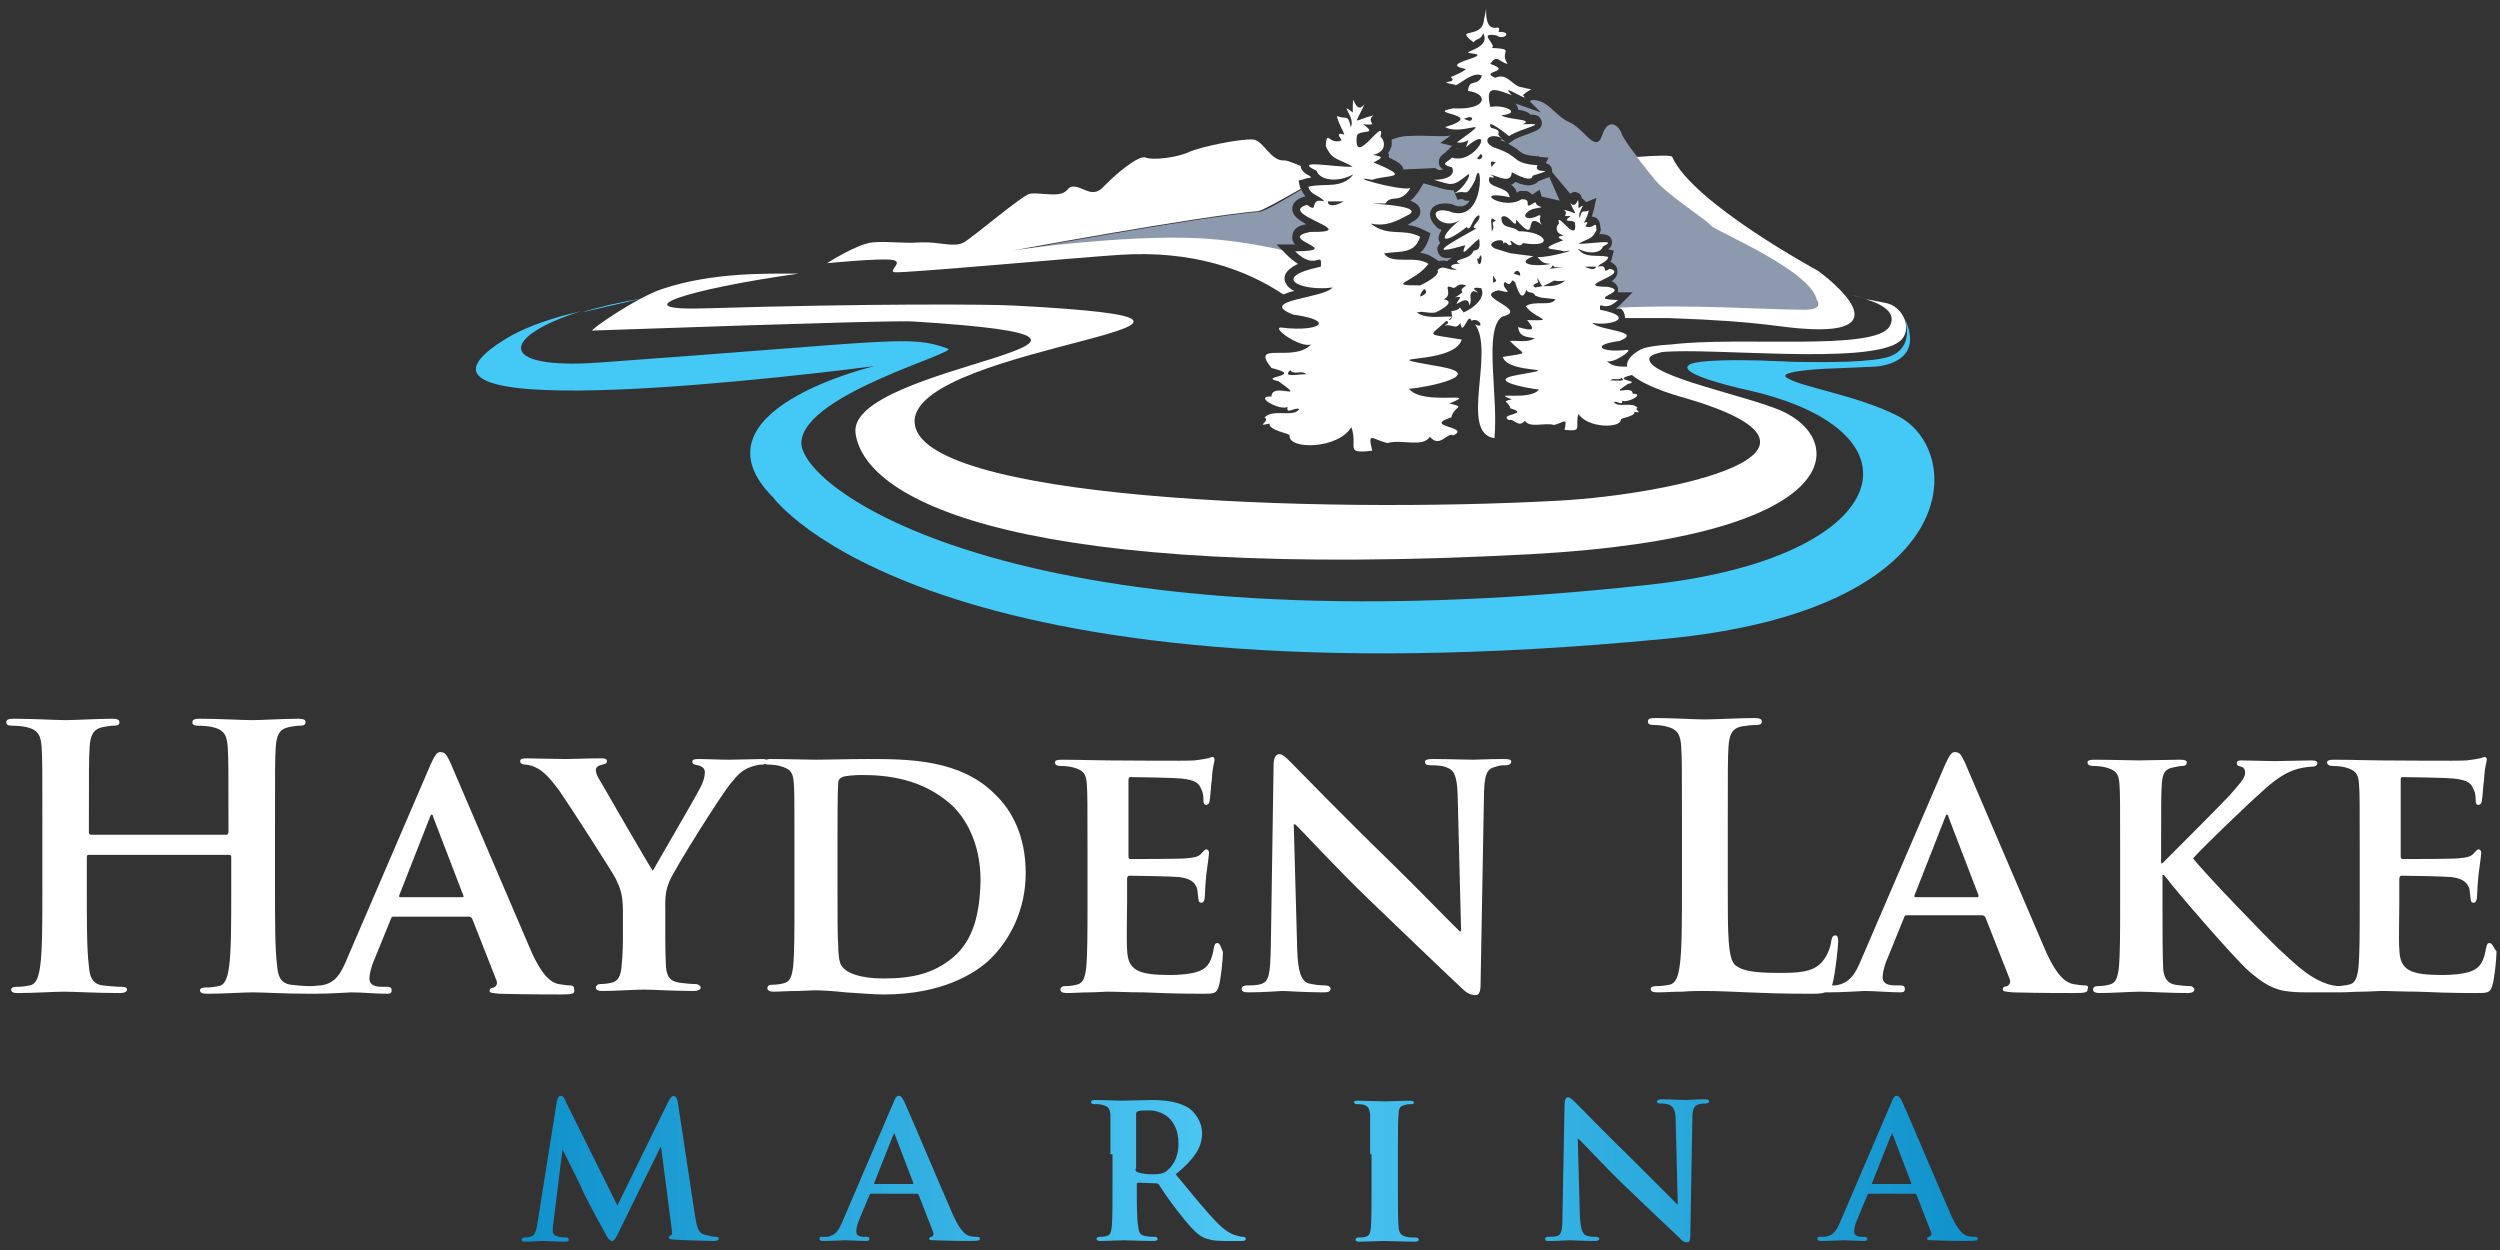
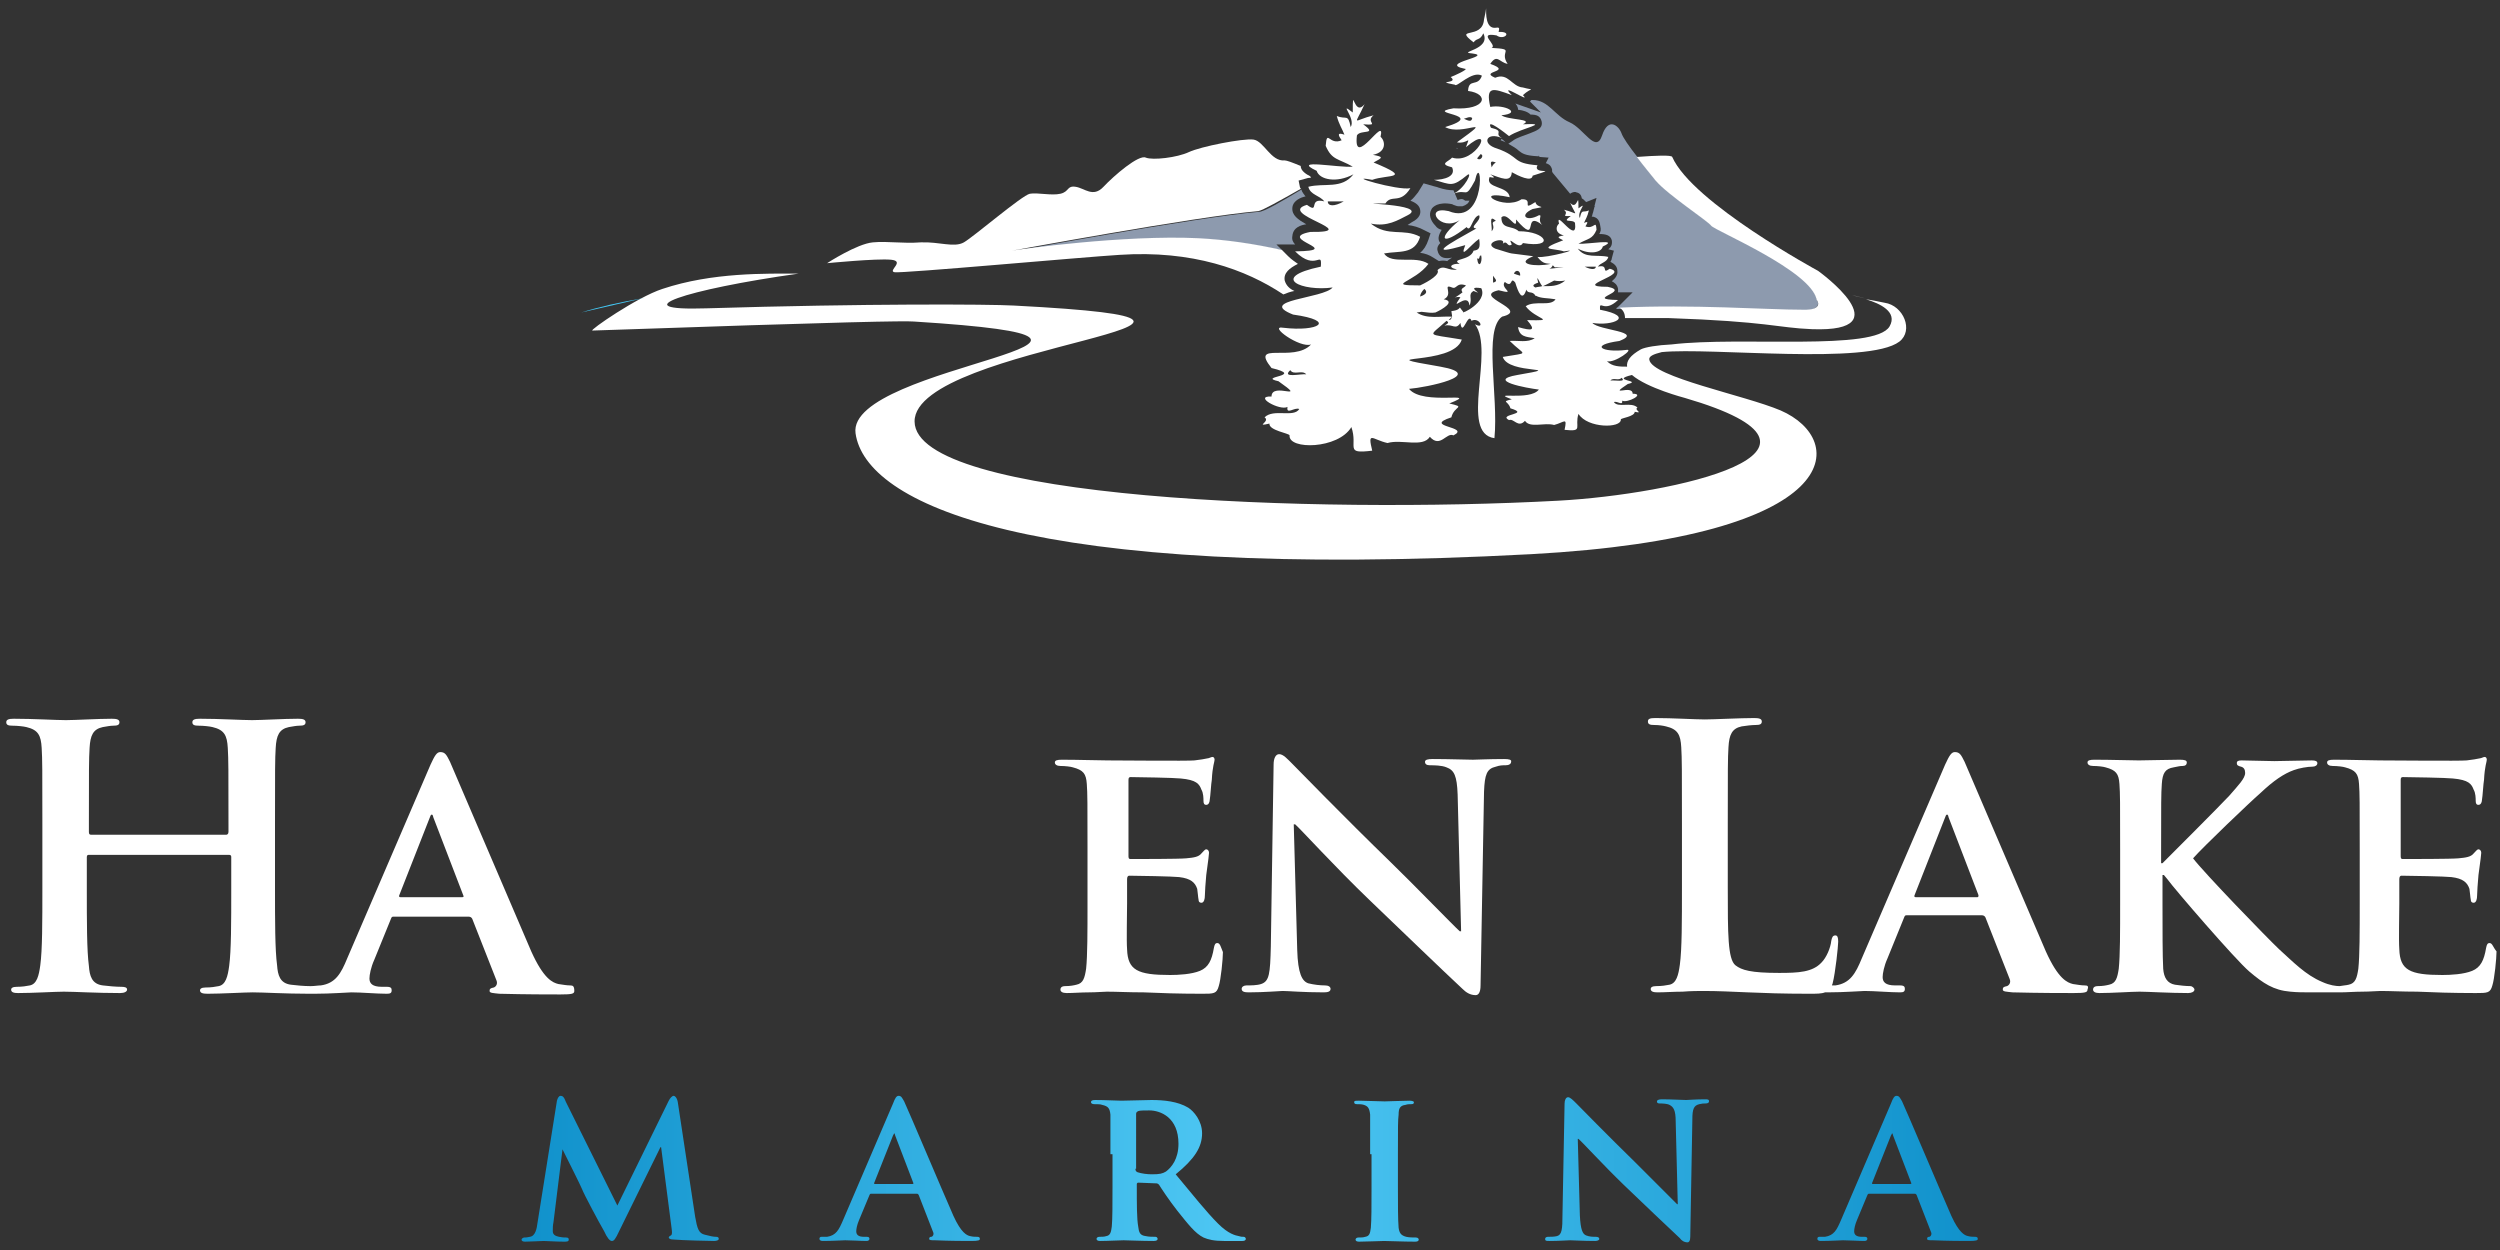
<svg xmlns="http://www.w3.org/2000/svg" id="Layer_1" x="0px" y="0px" viewBox="0 0 360 180" style="enable-background:new 0 0 360 180;" xml:space="preserve">
  <rect x="0" y="0" width="360" height="180" fill="#333333" stroke="none" />
  <style type="text/css">	.st0{fill:url(#SVGID_1_);}	.st1{fill:#8D9AAE;}	.st2{fill:#FFFFFF;}	.st3{fill:#44C8F5;}</style>
  <linearGradient id="SVGID_1_" gradientUnits="userSpaceOnUse" x1="75.062" y1="168.408" x2="284.9" y2="168.408">
    <stop offset="0" style="stop-color:#1091CB" />
    <stop offset="0.5" style="stop-color:#4FC8F4" />
    <stop offset="1" style="stop-color:#1091CB" />
  </linearGradient>
  <path class="st0" d="M80.2,158.5c0.1-0.4,0.3-0.7,0.5-0.7c0.3,0,0.5,0.1,0.8,0.9l7.4,14.9l7.4-15.1c0.2-0.4,0.5-0.7,0.7-0.7 c0.2,0,0.5,0.3,0.6,0.9l2.5,16.5c0.3,1.7,0.5,2.4,1.4,2.6c0.8,0.2,1.2,0.3,1.6,0.3c0.3,0,0.4,0.1,0.4,0.3c0,0.2-0.3,0.3-0.7,0.3 c-0.7,0-4.6-0.1-5.7-0.2c-0.7,0-0.8-0.2-0.8-0.3c0-0.1,0.1-0.2,0.3-0.3c0.2-0.1,0.2-0.4,0.1-1.1l-1.5-11.6h-0.1l-5.9,12 c-0.6,1.3-0.8,1.5-1.1,1.5c-0.3,0-0.7-0.5-1.1-1.4c-0.7-1.2-2.9-5.3-3.2-6.1c-0.2-0.5-1.9-3.9-2.8-5.7H81l-1.3,10.5 c-0.1,0.5-0.1,0.8-0.1,1.3c0,0.5,0.4,0.7,0.9,0.8c0.5,0.1,0.7,0.1,1,0.1c0.3,0,0.4,0.1,0.4,0.3c0,0.3-0.3,0.3-0.7,0.3 c-1.2,0-2.4-0.1-2.9-0.1c-0.5,0-1.9,0.1-2.7,0.1c-0.3,0-0.5-0.1-0.5-0.3c0-0.1,0.2-0.3,0.4-0.3c0.2,0,0.4,0,0.8-0.1 c0.8-0.1,1-1.2,1.1-2L80.2,158.5z M125.5,171.9c-0.2,0-0.2,0-0.3,0.2l-1.5,3.6c-0.3,0.7-0.4,1.3-0.4,1.6c0,0.5,0.3,0.8,1.1,0.8h0.4 c0.3,0,0.4,0.1,0.4,0.3c0,0.2-0.2,0.3-0.4,0.3c-0.9,0-2.2-0.1-3.1-0.1c-0.3,0-1.8,0.1-3.2,0.1c-0.3,0-0.5-0.1-0.5-0.3 c0-0.2,0.1-0.3,0.3-0.3c0.3,0,0.6,0,0.8,0c1.3-0.2,1.7-1,2.3-2.4l7.2-16.8c0.3-0.8,0.5-1.1,0.8-1.1c0.4,0,0.5,0.3,0.8,0.8 c0.7,1.5,5.3,12.4,7.1,16.5c1.1,2.4,1.9,2.8,2.4,2.9c0.4,0.1,0.7,0.1,1,0.1c0.3,0,0.4,0.1,0.4,0.3c0,0.2-0.2,0.3-1.2,0.3 c-1,0-3,0-5.3-0.1c-0.5,0-0.8,0-0.8-0.2c0-0.2,0.1-0.3,0.3-0.3c0.2,0,0.4-0.3,0.3-0.6l-2.1-5.4c-0.1-0.2-0.2-0.2-0.3-0.2H125.5z  M131.4,170.5c0.1,0,0.2-0.1,0.1-0.2l-2.6-6.8c0-0.1-0.1-0.3-0.1-0.3c-0.1,0-0.1,0.2-0.2,0.3l-2.7,6.8c-0.1,0.1,0,0.2,0.1,0.2H131.4 z M159.9,166.2c0-4.1,0-4.8,0-5.7c-0.1-0.9-0.3-1.2-1.2-1.4c-0.2-0.1-0.7-0.1-1.1-0.1c-0.3,0-0.5-0.1-0.5-0.3s0.2-0.3,0.6-0.3 c1.4,0,3.2,0.1,3.8,0.1c0.9,0,3.5-0.1,4.3-0.1c1.8,0,3.8,0.2,5.3,1.1c0.8,0.5,2,1.9,2,3.7c0,2-1.1,3.7-3.8,5.9 c2.5,3,4.4,5.4,6.1,7.1c1.5,1.5,2.5,1.7,3,1.8c0.3,0.1,0.4,0.1,0.7,0.1c0.2,0,0.3,0.2,0.3,0.3c0,0.2-0.2,0.3-0.5,0.3h-2.6 c-1.5,0-2.3-0.2-3-0.5c-1.2-0.6-2.2-1.9-3.8-3.9c-1.1-1.4-2.3-3.2-2.6-3.7c-0.2-0.2-0.3-0.2-0.5-0.2l-2.5-0.1 c-0.1,0-0.2,0.1-0.2,0.2v0.4c0,2.5,0,4.6,0.2,5.7c0.1,0.8,0.2,1.3,1.1,1.4c0.4,0.1,1,0.1,1.4,0.1c0.2,0,0.3,0.2,0.3,0.3 c0,0.2-0.2,0.3-0.6,0.3c-1.6,0-3.9-0.1-4.3-0.1c-0.5,0-2.3,0.1-3.4,0.1c-0.3,0-0.5-0.1-0.5-0.3c0-0.1,0.1-0.3,0.4-0.3 c0.4,0,0.7,0,1-0.1c0.6-0.1,0.7-0.6,0.8-1.4c0.1-1.1,0.1-3.2,0.1-5.7V166.2z M163.5,168.3c0,0.3,0.1,0.4,0.3,0.5 c0.6,0.2,1.4,0.3,2.1,0.3c1.1,0,1.5-0.1,2-0.4c0.8-0.6,1.8-1.8,1.8-4c0-3.8-2.6-4.8-4.2-4.8c-0.7,0-1.4,0-1.6,0.1 c-0.2,0.1-0.3,0.2-0.3,0.4V168.3z M197.3,166.2c0-4.1,0-4.8,0-5.7c-0.1-0.9-0.3-1.2-0.9-1.4c-0.3-0.1-0.7-0.1-1-0.1 c-0.3,0-0.4-0.1-0.4-0.3c0-0.2,0.2-0.2,0.7-0.2c1,0,2.9,0.1,3.7,0.1c0.7,0,2.5-0.1,3.6-0.1c0.3,0,0.6,0.1,0.6,0.2 c0,0.3-0.2,0.3-0.4,0.3c-0.3,0-0.5,0-0.8,0.1c-0.8,0.1-1,0.5-1,1.4c-0.1,0.9-0.1,1.6-0.1,5.7v4.7c0,2.6,0,4.7,0.1,5.9 c0.1,0.7,0.3,1.1,1.1,1.3c0.4,0.1,1,0.1,1.4,0.1c0.3,0,0.4,0.2,0.4,0.3c0,0.2-0.2,0.3-0.5,0.3c-1.8,0-3.7-0.1-4.5-0.1 c-0.6,0-2.5,0.1-3.6,0.1c-0.3,0-0.5-0.1-0.5-0.3c0-0.1,0.1-0.3,0.4-0.3c0.4,0,0.7,0,1-0.1c0.6-0.1,0.7-0.5,0.8-1.3 c0.1-1.1,0.1-3.2,0.1-5.8V166.2z M227.5,175c0.1,2.1,0.4,2.7,0.9,2.9c0.5,0.2,1,0.2,1.4,0.2c0.3,0,0.5,0.1,0.5,0.3 c0,0.2-0.3,0.3-0.6,0.3c-1.8,0-3.1-0.1-3.6-0.1c-0.3,0-1.6,0.1-3,0.1c-0.4,0-0.6,0-0.6-0.3c0-0.2,0.2-0.3,0.4-0.3 c0.4,0,0.9,0,1.3-0.1c0.7-0.2,0.8-0.9,0.8-3.2l0.3-15.9c0-0.5,0.2-0.9,0.5-0.9c0.3,0,0.7,0.4,1.2,0.9c0.3,0.3,4.5,4.6,8.5,8.5 c1.9,1.9,5.6,5.6,6,6h0.1l-0.3-11.9c0-1.6-0.3-2.1-0.9-2.4c-0.4-0.2-1.1-0.2-1.4-0.2c-0.3,0-0.4-0.1-0.4-0.3c0-0.2,0.3-0.3,0.7-0.3 c1.4,0,2.9,0.1,3.5,0.1c0.3,0,1.4-0.1,2.7-0.1c0.4,0,0.6,0,0.6,0.3c0,0.2-0.2,0.3-0.5,0.3c-0.3,0-0.5,0-0.9,0.1 c-0.8,0.2-1,0.7-1,2.2l-0.3,16.9c0,0.6-0.2,0.8-0.4,0.8c-0.5,0-0.9-0.3-1.1-0.6c-1.7-1.6-5.2-4.9-8.1-7.7c-3-2.9-5.9-6.1-6.5-6.6 h-0.1L227.5,175z M269.2,171.9c-0.2,0-0.2,0-0.3,0.2l-1.5,3.6c-0.3,0.7-0.4,1.3-0.4,1.6c0,0.5,0.3,0.8,1.1,0.8h0.4 c0.3,0,0.4,0.1,0.4,0.3c0,0.2-0.2,0.3-0.4,0.3c-0.9,0-2.2-0.1-3.1-0.1c-0.3,0-1.8,0.1-3.2,0.1c-0.3,0-0.5-0.1-0.5-0.3 c0-0.2,0.1-0.3,0.3-0.3c0.3,0,0.6,0,0.8,0c1.3-0.2,1.7-1,2.3-2.4l7.2-16.8c0.3-0.8,0.5-1.1,0.8-1.1c0.4,0,0.5,0.3,0.8,0.8 c0.7,1.5,5.3,12.4,7.1,16.5c1.1,2.4,1.9,2.8,2.4,2.9c0.4,0.1,0.7,0.1,1,0.1c0.3,0,0.4,0.1,0.4,0.3c0,0.2-0.2,0.3-1.2,0.3 c-1,0-3,0-5.3-0.1c-0.5,0-0.8,0-0.8-0.2c0-0.2,0.1-0.3,0.3-0.3c0.2,0,0.4-0.3,0.3-0.6l-2.1-5.4c-0.1-0.2-0.2-0.2-0.3-0.2H269.2z  M275.1,170.5c0.1,0,0.2-0.1,0.1-0.2l-2.6-6.8c0-0.1-0.1-0.3-0.1-0.3c-0.1,0-0.1,0.2-0.2,0.3l-2.7,6.8c-0.1,0.1,0,0.2,0.1,0.2H275.1 z" />
  <g>
    <path class="st1" d="M209.9,21.4L209.9,21.4c0-0.1-0.1-0.1-0.2-0.1l-0.4-0.1l0.4,0.1C209.8,21.4,209.8,21.4,209.9,21.4z" />
    <path class="st1" d="M216.2,20l-0.1,0.2c0.3,0.1,0.5,0.2,0.7,0.3l-0.3-0.3C216.5,20.2,216.4,20.1,216.2,20z" />
-     <path class="st1" d="M207.8,24.4c-0.3-0.2-0.6-0.5-0.6-0.9c-0.1-0.9,0.6-1.3,1-1.6c0,0,0.1,0,0.1-0.1l-0.1-0.1l0.2,0  c0.1-0.1,0.2-0.1,0.2-0.2l0.5-0.5l-1.7-0.4l1.5-1.1c-1.2,0.3-3.1-0.1-6.4,0.1c-0.5,0-1.3,0.2-2.1,0.5c0,0.3,0,0.6,0,0.9  c-0.1,0.3-0.2,0.6-0.5,1c0,0.1,0,0.2,0.1,0.2c0,0.2,0,0.4,0,0.5c1.4,0.6,2,1.1,2.1,1.7l4.6-0.2C207.1,24.6,207.5,24.5,207.8,24.4z" />
    <path class="st1" d="M209.9,28.8l-0.6-1.4c-0.6,0-1.3-0.1-2.2-0.4c-0.2-0.1-0.4-0.1-0.7-0.2l-1.4-0.4l-0.8,1.3  c-0.4,0.5-0.7,0.9-1.1,1.2c0,0,0,0,0,0c0.8,0.3,1.3,0.7,1.4,1.3c0.1,0.5,0,1.2-1.2,1.8l-0.3,0.2c-0.1,0.1-0.2,0.1-0.3,0.2  c0.8,0.1,1.6,0.3,2.5,0.8l0.8,0.4l-0.3,0.9c-0.3,0.9-0.7,1.5-1.2,1.9c0.7,0.1,1.3,0.3,1.9,0.7l0.8,0.5c0.4-0.1,0.8-0.1,1.2,0  c0.2-0.2,0.4-0.3,0.7-0.5c0,0,0,0,0,0c-1.1,0.2-1.7,0-2-0.7c-0.2-0.5-0.2-0.9,0.3-1.4c-0.4-0.5-0.3-1.1,0.2-1.9  c-0.4-0.1-0.7-0.3-0.9-0.6c-0.7-0.7-1-1.6-0.6-2.3c0.1-0.3,0.4-0.5,0.8-0.7c0.5-0.2,1.2-0.3,2.2-0.1l0.2,0.1  c0.3,0.1,0.5,0.2,0.7,0.2c0.2,0,0.4,0,0.6,0c0.3-0.1,0.5-0.2,0.6-0.3c0.2-0.1,0.3-0.3,0.4-0.5c-0.2,0-0.4,0-0.6,0  C210.6,28.6,210.4,28.6,209.9,28.8z" />
-     <polygon class="st1" points="218.7,39.6 218.7,39.6 218.7,39.6  " />
-     <path class="st1" d="M222.8,25.6c-0.3,0.1-0.7,0.3-1.3,0.5c-0.1,0.2-0.3,0.3-0.5,0.4c-0.3,0.1-0.9,0.5-2.8-0.3  c-0.1,0.1-0.1,0.1-0.2,0.2c-0.1,0.1-0.3,0.2-0.4,0.2c0.4,0.3,0.7,0.6,0.8,1.1c0,0,0,0,0.1,0l0.3-0.2l0.3,0c0.1,0,0.3,0,0.5,0  c0.3,0,0.6,0.1,0.9,0.4l0.2,0.1l1-0.7l0.3,1l2.6,0.6l-1.5-3.4C223,25.5,222.9,25.6,222.8,25.6z" />
    <path class="st1" d="M188.1,32.3c-1.2-0.7-2.1-1.3-2-2.4c0.1-1.1,1.4-1.5,1.8-1.6l0.1,0c-0.2-0.3-0.5-0.6-0.6-1  c-3,1.8-5.4,3.2-6.1,3.2c-9.2,0.8-36.5,5.9-35.5,5.7s16.3-2.3,26.8-1.8c4,0.2,8,0.8,12.1,1.7l-0.9-0.9l2.6,0c0,0,0,0,0.1,0  c-0.3-0.3-0.5-0.7-0.4-1.2C186.2,32.7,187.4,32.4,188.1,32.3z" />
    <path class="st1" d="M213.1,37L213.1,37C213.2,37,213.2,36.9,213.1,37C213.1,36.9,213.1,37,213.1,37z" />
    <path class="st1" d="M261.6,43.1c-0.6-4.2-14.7-10-15.2-10.7c-0.5-0.7-6.2-4.4-8-6.5c-0.8-1-1.8-2.2-2.7-3.4  c-1.1-1.4-2-2.7-2.2-3.3c-0.4-1.1-1.9-2.4-2.8,0.3c-0.9,2.7-2.6-1-4.7-1.9c-2.1-0.9-3-3.2-5.3-3.2c-0.1,0-0.2,0-0.2,0  c0,0,0,0.1-0.1,0.1c0,0,0,0.1-0.1,0.1l1.6,1.6l-3.7-1.3c0,0,0.1,0.1,0.1,0.1c0.2,0.3,0.3,0.5,0.3,0.8c0.8,0.1,1.4,0.3,1.8,0.7  c0.9,0,1.4,0.2,1.6,1c0.2,1-0.7,1.3-1.7,1.7c-0.7,0.3-1.9,0.6-2.5,1.1l-0.6,0.4c0.7,0.4,1.2,0.7,1.5,1c0.5,0.4,0.9,0.7,2.7,0.8  l0.2,0l-0.1-0.2l0.2,0.3l1.3,0.1l-0.4,0.8c0.7,0.2,0.8,0.6,0.9,0.9c0,0.1,0,0.2,0,0.3l0.1,0.2l2.5,3c0.4-0.3,0.8-0.3,0.9-0.2  c0.5,0.1,0.7,0.4,0.8,0.9c0.1,0,0.2,0.1,0.3,0.2c0.1,0.1,0.2,0.2,0.3,0.3l1.5-0.6l-0.3,1.2l0.1,0l-0.1,0.1l-0.2,0.8  c-0.1,0.2-0.1,0.5-0.2,0.6c0.2,0,0.3,0,0.5,0.1c0.7,0.3,0.7,1.1,0.8,1.6l0,0.3l-0.1,0.3c0,0.1-0.1,0.1-0.1,0.2c1,0,1.6,0.2,1.8,0.9  c0.1,0.6-0.1,1-0.5,1.3l0.8,0.2l-0.3,1.1c0,0.2-0.1,0.3-0.2,0.5c0.6,0.3,1,0.7,1,1.3c0.1,0.6-0.3,1.1-0.8,1.5  c0.4,0.2,0.8,0.5,0.9,1.1c0,0.2,0,0.4,0,0.5l2.1,0l-1.9,1.9c-0.2,0.2-0.3,0.3-0.5,0.4c0.1,0,0.1,0.1,0.2,0.1  c10.6-0.4,21.1,0.3,26.4,0.3C262.8,44.7,261.6,43.1,261.6,43.1z" />
  </g>
  <g>
    <path class="st2" d="M82.1,141.9c-0.5,0-1-0.1-1.7-0.2c-0.8-0.2-2.1-0.7-3.9-4.7c-2.9-6.7-10.6-24.8-11.7-27.3  c-0.5-1-0.7-1.4-1.4-1.4c-0.5,0-0.8,0.5-1.4,1.8l-12,27.9c-0.9,2.2-1.7,3.6-3.8,3.9c-0.4,0-0.9,0.1-1.4,0.1c0,0,0,0-0.1,0  c0,0-0.1,0-0.1,0c-0.8,0-1.9-0.1-2.7-0.2c-1.6-0.2-1.9-1.4-2-2.8c-0.3-2.2-0.3-6.4-0.3-11.1v-9.2c0-7.9,0-9.4,0.1-11  c0.1-1.8,0.5-2.7,1.9-3c0.6-0.1,1.1-0.2,1.5-0.2c0.6,0,0.9-0.1,0.9-0.5s-0.4-0.5-1.1-0.5c-2,0-5.3,0.2-6.6,0.2  c-1.4,0-4.7-0.2-7.5-0.2c-0.7,0-1.1,0.1-1.1,0.5s0.3,0.5,0.9,0.5c0.7,0,1.6,0.1,2,0.2c1.7,0.4,2.1,1.2,2.2,3  c0.1,1.7,0.1,3.1,0.1,11v1.1c0,0.3-0.2,0.4-0.3,0.4H13.1c-0.2,0-0.3-0.1-0.3-0.4v-1.1c0-7.9,0-9.4,0.1-11c0.1-1.8,0.5-2.7,1.9-3  c0.6-0.1,1.1-0.2,1.5-0.2c0.6,0,0.9-0.1,0.9-0.5s-0.4-0.5-1.1-0.5c-2,0-5.3,0.2-6.6,0.2c-1.4,0-4.7-0.2-7.5-0.2  c-0.7,0-1.1,0.1-1.1,0.5s0.3,0.5,0.9,0.5c0.7,0,1.6,0.1,2,0.2c1.7,0.4,2.1,1.2,2.2,3c0.1,1.7,0.1,3.1,0.1,11v9.2  c0,4.8,0,8.9-0.3,11.1c-0.2,1.5-0.5,2.7-1.5,2.9c-0.5,0.1-1.1,0.2-1.9,0.2c-0.6,0-0.8,0.2-0.8,0.4c0,0.4,0.4,0.5,1,0.5  c2.1,0,5.4-0.2,6.6-0.2c1.5,0,4.7,0.2,8.1,0.2c0.6,0,1-0.2,1-0.5c0-0.3-0.3-0.4-0.8-0.4c-0.8,0-1.9-0.1-2.7-0.2  c-1.6-0.2-1.9-1.4-2-2.8c-0.3-2.2-0.3-6.4-0.3-11.1v-4.6c0-0.3,0.2-0.3,0.3-0.3H33c0.2,0,0.3,0.1,0.3,0.3v4.6c0,4.8,0,8.9-0.3,11.1  c-0.2,1.5-0.5,2.7-1.5,2.9c-0.5,0.1-1.1,0.2-1.9,0.2c-0.6,0-0.8,0.2-0.8,0.4c0,0.4,0.4,0.5,1.1,0.5c2,0,5.3-0.2,6.5-0.2  c1.5,0,4.7,0.2,8.1,0.2c0.1,0,0.2,0,0.4,0c0.1,0,0.2,0,0.4,0c2.4,0,4.8-0.2,5.3-0.2c1.5,0,3.6,0.2,5.1,0.2c0.5,0,0.7-0.1,0.7-0.5  c0-0.3-0.1-0.5-0.7-0.5H55c-1.4,0-1.8-0.5-1.8-1.2c0-0.5,0.2-1.6,0.7-2.7l2.4-5.9c0.1-0.3,0.2-0.3,0.4-0.3h10.8  c0.2,0,0.4,0.1,0.5,0.3l3.5,8.9c0.2,0.5-0.1,0.9-0.4,1c-0.5,0.1-0.6,0.2-0.6,0.5c0,0.3,0.5,0.3,1.4,0.4c3.9,0.1,7.2,0.1,8.8,0.1  c1.7,0,2-0.1,2-0.5C82.7,142,82.5,141.9,82.1,141.9z M66.5,129.2h-8.8c-0.2,0-0.3-0.1-0.2-0.3l4.4-11.2c0.1-0.2,0.1-0.4,0.3-0.4  c0.1,0,0.2,0.3,0.2,0.4l4.3,11.2C66.8,129.1,66.8,129.2,66.5,129.2z" />
-     <path class="st2" d="M125,109.3c-2.8,0-6,0.1-7.4,0.1c-1.3,0-4.2-0.1-6.6-0.1c-0.3,0-0.4,0-0.6,0.1c-0.1,0-0.3-0.1-0.5-0.1  c-0.9,0-3.9,0.1-4.9,0.1c-1.4,0-3-0.1-4.5-0.1c-0.5,0-0.8,0.1-0.8,0.4c0,0.4,0.4,0.4,0.8,0.5c0.8,0.2,1,0.6,1,1  c0,0.6-0.2,1.4-0.7,2.3c-0.7,1.4-6.2,10.8-6.8,11.9c-0.8-1.2-6.8-11.6-7.6-13c-0.4-0.6-0.6-1.1-0.6-1.5c0-0.4,0.3-0.6,0.6-0.7  c0.7-0.2,1-0.2,1-0.6c0-0.3-0.3-0.4-0.7-0.4c-2.1,0-4.2,0.1-5.2,0.1c-1.5,0-4.9-0.1-5.7-0.1c-0.6,0-0.9,0.1-0.9,0.4  c0,0.3,0.3,0.5,0.7,0.5c0.6,0,1.4,0.3,1.9,0.6c0.9,0.5,1.8,1.5,3,3.1c1.6,2.3,7.9,12.1,8.2,12.8c0.6,1.3,1,2.2,1,4.6v3.6  c0,0.7,0,2.6-0.2,4.4c-0.1,1.3-0.5,2.1-1.4,2.3c-0.4,0.1-1,0.2-1.6,0.2c-0.5,0-0.7,0.3-0.7,0.5c0,0.4,0.4,0.5,1,0.5  c1.7,0,4.8-0.2,5.9-0.2c1.2,0,4.3,0.2,7.2,0.2c0.6,0,1-0.2,1-0.5c0-0.2-0.3-0.5-0.8-0.5c-0.6,0-1.6-0.1-2.3-0.2  c-1.4-0.2-1.8-1-1.9-2.3c-0.1-1.9-0.1-3.7-0.1-4.4v-3.5c0-1.5-0.1-2.8,0.6-4.4c0.8-1.9,7.4-12.4,8.9-14.2c1-1.2,1.4-1.6,2.4-2.1  c0.7-0.3,1.5-0.5,2-0.5c0.2,0,0.3,0,0.4-0.1c0.1,0,0.3,0.1,0.4,0.1c0.7,0,1.5,0.1,1.8,0.2c1.5,0.4,1.9,0.9,2,2.4  c0.1,1.4,0.1,2.7,0.1,9.4v7.8c0,4.1,0,7.5-0.2,9.4c-0.2,1.3-0.4,2.1-1.4,2.3c-0.4,0.1-0.9,0.2-1.6,0.2c-0.6,0-0.7,0.3-0.7,0.5  c0,0.3,0.3,0.5,0.9,0.5c0.9,0,2.1-0.1,3.2-0.1c1.1,0,2.1-0.1,2.6-0.1c1.1,0,2.8,0.1,4.6,0.3c1.8,0.1,3.8,0.3,5.5,0.3  c8.4,0,13.3-3.1,15.4-5.2c2.6-2.6,5-6.8,5-12.3c0-5.3-2-9-4.3-11.2C138.4,109.3,130.7,109.3,125,109.3z M137.2,137.9  c-2.8,2.3-5.8,3-10,3c-3.6,0-5.4-0.9-6-1.8c-0.4-0.5-0.5-2-0.5-3.1c-0.1-0.9-0.1-4.3-0.1-9v-5.6c0-3.5,0-7.1,0.1-8.6  c0-0.5,0.2-0.7,0.6-0.9c0.4-0.2,1.9-0.3,2.8-0.3c3.6,0,8.6,0.5,12.8,4.2c2,1.8,4.3,5.4,4.3,11C141.1,131.5,140.2,135.4,137.2,137.9  z" />
    <path class="st2" d="M175.3,135.8c-0.3,0-0.4,0.2-0.5,0.7c-0.3,1.8-0.8,2.8-2,3.3c-1.2,0.5-3.1,0.6-4.3,0.6c-4.7,0-6.1-0.7-6.2-3.7  c-0.1-1.3,0-5,0-6.6v-3.5c0-0.3,0.1-0.5,0.3-0.5c1.1,0,6.4,0.1,7.2,0.2c1.7,0.2,2.3,0.8,2.6,1.7c0.1,0.6,0.1,1.1,0.2,1.6  c0,0.2,0.1,0.4,0.4,0.4c0.4,0,0.5-0.6,0.5-1c0-0.3,0.1-2.1,0.2-3c0.3-2.2,0.4-3,0.4-3.2c0-0.3-0.2-0.5-0.4-0.5s-0.4,0.3-0.7,0.6  c-0.4,0.5-1.1,0.6-2.2,0.7c-1,0.1-7,0.1-8,0.1c-0.3,0-0.3-0.2-0.3-0.5v-10.9c0-0.3,0.1-0.4,0.3-0.4c0.9,0,6.4,0.1,7.2,0.2  c2.3,0.2,2.7,0.8,3,1.6c0.3,0.5,0.3,1.3,0.3,1.6c0,0.4,0.1,0.6,0.4,0.6c0.4,0,0.5-0.5,0.5-0.7c0.1-0.5,0.2-2.4,0.3-2.9  c0.1-2,0.4-2.6,0.4-2.9c0-0.2-0.1-0.4-0.3-0.4c-0.2,0-0.5,0.2-0.7,0.2c-0.4,0.1-1.1,0.2-1.9,0.3c-0.9,0.1-11,0-12.5,0  c-1.3,0-4.2-0.1-6.6-0.1c-0.7,0-1,0.1-1,0.4c0,0.3,0.3,0.5,0.8,0.5c0.7,0,1.5,0.1,1.8,0.2c1.5,0.4,1.9,0.9,2,2.4  c0.1,1.4,0.1,2.7,0.1,9.4v7.8c0,4.1,0,7.5-0.2,9.4c-0.2,1.3-0.4,2.1-1.4,2.3c-0.4,0.1-0.9,0.2-1.6,0.2c-0.6,0-0.7,0.3-0.7,0.5  c0,0.3,0.3,0.5,0.9,0.5c0.9,0,2.1-0.1,3.2-0.1c1.1,0,2.1-0.1,2.6-0.1c1.4,0,3.1,0.1,5.3,0.1c2.2,0.1,5,0.2,8.4,0.2  c1.7,0,2.1,0,2.4-1.1c0.3-0.9,0.6-3.9,0.6-4.9C175.8,136.4,175.7,135.8,175.3,135.8z" />
    <path class="st2" d="M216.6,109.3c-2.2,0-4,0.1-4.5,0.1c-1,0-3.4-0.1-5.8-0.1c-0.7,0-1.1,0.1-1.1,0.4c0,0.3,0.2,0.5,0.7,0.5  c0.6,0,1.7,0,2.4,0.3c1.1,0.4,1.5,1.2,1.6,3.9l0.5,19.7h-0.2c-0.7-0.6-6.8-6.9-9.9-9.9c-6.7-6.5-13.5-13.5-14.1-14.1  c-0.8-0.8-1.4-1.5-2-1.5c-0.5,0-0.8,0.6-0.8,1.5l-0.4,26.2c-0.1,3.9-0.2,5-1.4,5.4c-0.6,0.2-1.5,0.2-2.1,0.2  c-0.4,0-0.7,0.2-0.7,0.5c0,0.4,0.4,0.5,1,0.5c2.3,0,4.5-0.2,4.9-0.2c0.8,0,3,0.2,5.9,0.2c0.6,0,1-0.1,1-0.5c0-0.3-0.3-0.5-0.8-0.5  c-0.7,0-1.6-0.1-2.4-0.3c-0.9-0.3-1.5-1.4-1.6-4.8l-0.5-18.1h0.2c0.9,0.8,5.7,6.1,10.7,10.9c4.8,4.6,10.5,10.1,13.4,12.8  c0.5,0.5,1.1,0.9,1.9,0.9c0.4,0,0.7-0.4,0.7-1.4l0.5-27.9c0.1-2.5,0.4-3.3,1.7-3.6c0.6-0.2,0.9-0.2,1.4-0.2c0.5,0,0.8-0.2,0.8-0.5  C217.7,109.4,217.3,109.3,216.6,109.3z" />
    <path class="st2" d="M300.2,141.9c-0.5,0-1-0.1-1.7-0.2c-0.8-0.2-2.1-0.7-3.9-4.7c-2.9-6.7-10.6-24.8-11.7-27.3  c-0.5-1-0.7-1.4-1.4-1.4c-0.5,0-0.8,0.5-1.4,1.8l-12,27.9c-0.9,2.2-1.7,3.6-3.8,3.9c-0.2,0-0.3,0-0.5,0c0-0.1,0.1-0.2,0.1-0.3  c0.4-1.5,0.8-5.4,0.8-6c0-0.6-0.1-0.9-0.4-0.9c-0.4,0-0.5,0.3-0.6,0.8c-0.1,1-0.7,2.4-1.4,3.1c-1.3,1.4-3.3,1.5-6.1,1.5  c-4.1,0-5.4-0.4-6.3-1.1c-1.1-0.9-1.1-4.5-1.1-11.2v-9.2c0-7.9,0-9.4,0.1-11c0.1-1.8,0.5-2.7,1.9-3c0.6-0.1,1.5-0.2,2-0.2  c0.6,0,0.9-0.1,0.9-0.5s-0.4-0.5-1.1-0.5c-2,0-5.8,0.2-7.1,0.2c-1.4,0-4.7-0.2-7.1-0.2c-0.8,0-1.1,0.1-1.1,0.5s0.3,0.5,0.9,0.5  c0.7,0,1.3,0.1,1.7,0.2c1.7,0.4,2.1,1.2,2.2,3c0.1,1.7,0.1,3.1,0.1,11v9.2c0,4.8,0,8.9-0.3,11.1c-0.2,1.5-0.5,2.7-1.5,2.9  c-0.5,0.1-1.1,0.2-1.9,0.2c-0.6,0-0.8,0.2-0.8,0.4c0,0.4,0.4,0.5,1,0.5c1,0,2.4-0.1,3.6-0.1c1.2-0.1,2.4-0.1,3-0.1  c2.1,0,4,0.1,6.4,0.2c2.3,0.1,5,0.2,8.8,0.2c1.1,0,1.8,0,2.3-0.2c0.1,0,0.2,0,0.4,0c2.4,0,4.8-0.2,5.3-0.2c1.5,0,3.6,0.2,5.1,0.2  c0.5,0,0.7-0.1,0.7-0.5c0-0.3-0.1-0.5-0.7-0.5h-0.7c-1.4,0-1.8-0.5-1.8-1.2c0-0.5,0.2-1.6,0.7-2.7l2.4-5.9c0.1-0.3,0.2-0.3,0.4-0.3  h10.8c0.2,0,0.4,0.1,0.5,0.3l3.5,8.9c0.2,0.5-0.1,0.9-0.4,1c-0.5,0.1-0.6,0.2-0.6,0.5c0,0.3,0.5,0.3,1.4,0.4  c3.9,0.1,7.2,0.1,8.8,0.1c1.7,0,2-0.1,2-0.5C300.8,142,300.6,141.9,300.2,141.9z M284.7,129.2h-8.8c-0.2,0-0.3-0.1-0.2-0.3  l4.4-11.2c0.1-0.2,0.1-0.4,0.3-0.4c0.1,0,0.2,0.3,0.2,0.4l4.3,11.2C284.9,129.1,284.9,129.2,284.7,129.2z" />
    <path class="st2" d="M358.5,135.8c-0.3,0-0.4,0.2-0.5,0.7c-0.3,1.8-0.8,2.8-2,3.3c-1.2,0.5-3.1,0.6-4.3,0.6c-4.7,0-6.1-0.7-6.2-3.7  c-0.1-1.3,0-5,0-6.6v-3.5c0-0.3,0.1-0.5,0.3-0.5c1.1,0,6.4,0.1,7.2,0.2c1.7,0.2,2.3,0.8,2.6,1.7c0.1,0.6,0.1,1.1,0.2,1.6  c0,0.2,0.1,0.4,0.4,0.4c0.4,0,0.5-0.6,0.5-1c0-0.3,0.1-2.1,0.2-3c0.3-2.2,0.4-3,0.4-3.2c0-0.3-0.2-0.5-0.4-0.5s-0.4,0.3-0.7,0.6  c-0.4,0.5-1.1,0.6-2.2,0.7c-1,0.1-7,0.1-8,0.1c-0.3,0-0.3-0.2-0.3-0.5v-10.9c0-0.3,0.1-0.4,0.3-0.4c0.9,0,6.4,0.1,7.2,0.2  c2.3,0.2,2.7,0.8,3,1.6c0.3,0.5,0.3,1.3,0.3,1.6c0,0.4,0.1,0.6,0.4,0.6c0.4,0,0.5-0.5,0.5-0.7c0.1-0.5,0.2-2.4,0.3-2.9  c0.1-2,0.4-2.6,0.4-2.9c0-0.2-0.1-0.4-0.3-0.4c-0.2,0-0.5,0.2-0.7,0.2c-0.4,0.1-1.1,0.2-1.9,0.3c-0.9,0.1-11,0-12.5,0  c-1.3,0-4.2-0.1-6.6-0.1c-0.7,0-1,0.1-1,0.4c0,0.3,0.3,0.5,0.8,0.5c0.7,0,1.5,0.1,1.8,0.2c1.5,0.4,1.9,0.9,2,2.4  c0.1,1.4,0.1,2.7,0.1,9.4v7.8c0,4.1,0,7.5-0.2,9.4c-0.2,1.3-0.4,2.1-1.4,2.3c-0.4,0.1-0.8,0.1-1.3,0.2c-0.5,0-1.4-0.1-2.5-0.6  c-2.4-1-4.2-2.9-6.2-4.7c-1.8-1.7-10.8-11-12.4-13.1c1.4-1.6,8.2-8.1,9.7-9.4c1.9-1.8,3.4-2.8,4.8-3.3c0.8-0.3,2-0.5,2.7-0.5  c0.4,0,0.7-0.2,0.7-0.5c0-0.3-0.3-0.4-0.8-0.4c-1.4,0-4,0.1-5.4,0.1c-1.2,0-3.7-0.1-4.7-0.1c-0.5,0-0.7,0.1-0.7,0.4  c0,0.3,0.2,0.4,0.6,0.5c0.4,0.1,0.6,0.4,0.6,0.9c0,0.8-1,1.8-2.3,3.3c-1.4,1.5-8,8.1-9.6,9.7h-0.2v-2c0-6.7,0-8,0.1-9.4  c0.1-1.6,0.5-2.2,1.7-2.4c0.6-0.1,0.8-0.2,1.3-0.2c0.4,0,0.6-0.2,0.6-0.5c0-0.3-0.3-0.4-1-0.4c-1.5,0-4.8,0.1-5.9,0.1  s-4-0.1-6.4-0.1c-0.7,0-1,0.1-1,0.4c0,0.3,0.3,0.5,0.8,0.5c0.7,0,1.5,0.1,1.8,0.2c1.5,0.4,1.9,0.9,2,2.4c0.1,1.4,0.1,2.7,0.1,9.4  v7.8c0,4.1,0,7.5-0.2,9.4c-0.2,1.3-0.4,2.1-1.4,2.3c-0.4,0.1-0.9,0.2-1.6,0.2c-0.6,0-0.7,0.3-0.7,0.5c0,0.3,0.3,0.5,0.9,0.5  c1.8,0,4.7-0.2,5.8-0.2c1.1,0,4.4,0.2,7,0.2c0.5,0,0.9-0.2,0.9-0.5c0-0.2-0.3-0.5-0.6-0.5c-0.6,0-1.6-0.1-2.2-0.2  c-1.1-0.2-1.6-1-1.7-2.3c-0.1-1.9-0.1-5.4-0.1-9.5v-4h0.2l0.5,0.6c1,1.4,9.8,11.6,11.8,13.3c2,1.7,3.5,2.7,5.9,2.9  c1,0.1,1.8,0.1,3.2,0.1h4c0,0,0,0,0,0c0,0,0,0,0,0c0.9,0,2.1-0.1,3.2-0.1c1.1,0,2.1-0.1,2.6-0.1c1.4,0,3.1,0.1,5.3,0.1  c2.2,0.1,5,0.2,8.4,0.2c1.7,0,2.1,0,2.4-1.1c0.3-0.9,0.6-3.9,0.6-4.9C359,136.4,358.9,135.8,358.5,135.8z" />
    <path class="st2" d="M128.3,37.4c2.1,0.2-0.5,1.6,0.5,1.8s27.4-2.2,32.4-2.5c10.5-0.7,18.2,2.1,23.6,5.7c0.5-0.2,1-0.4,1.6-0.5  c-0.7-0.3-1.2-0.8-1.4-1.5c-0.2-1.1,0.7-1.8,1.9-2.4c-0.4-0.3-0.9-0.6-1.4-1.1l-0.9-0.9c-4-0.9-8.1-1.5-12.1-1.7  c-10.6-0.5-25.8,1.6-26.8,1.8s26.3-4.9,35.5-5.7c0.6-0.1,3.1-1.5,6.1-3.2c0-0.1,0-0.1-0.1-0.2L187,26l1.1-0.3  c0.3-0.1,0.5-0.1,0.7-0.1c-0.1-0.1-0.1-0.1-0.1-0.2c-0.6-0.3-1.4-0.8-1.4-1.5c-1.2-0.5-2-0.8-2.3-0.8c-2,0.2-3-2.8-4.5-3  c-1.5-0.2-7.6,1-9.3,1.8c-1.7,0.8-5.2,1.2-6.2,0.8c-1-0.5-4.6,2.6-6.1,4.2s-2.7,0.2-4,0c-1.3-0.2-0.9,0.7-2.2,1  c-1.3,0.3-3.3-0.2-4.4,0s-8.1,6.2-9.5,7c-1.4,0.8-3.5-0.1-6.2,0c-2.7,0.2-4.7-0.2-6.9,0c-2.3,0.2-6.6,3-6.6,3  S126.2,37.2,128.3,37.4z" />
    <path class="st2" d="M259.6,44.6c-5.3,0-15.8-0.8-26.4-0.3c0.5,0.3,0.8,0.8,0.8,1.5c2,0,4,0,6.2,0c14.5,0.5,15.7,1.4,20.7,1.6  c13.3,0.5,0.9-8.4,0.9-8.4s-18.1-9.8-21-16.4c-0.1-0.3-2.4-0.2-5.1,0c0.9,1.2,1.9,2.4,2.7,3.4c1.8,2.1,7.5,5.8,8,6.5  c0.5,0.7,14.5,6.5,15.2,10.7C261.6,43.1,262.8,44.7,259.6,44.6z" />
    <path class="st2" d="M214.1,1.2C214.2,0.9,214.2,1,214.1,1.2L214.1,1.2z" />
    <path class="st2" d="M268.7,43c-1.1-0.3-2-0.5-2-0.5S267.4,42.7,268.7,43z" />
    <path class="st2" d="M256.4,59.1c-5.2-2.2-18.5-4.8-18.9-7.3c-0.1-0.5,0.6-0.8,1.8-1.1c7.1-0.7,29.7,1.9,34.2-1.5  c2.1-1.6,0.6-5.2-2.1-5.6c-1-0.2-1.9-0.4-2.7-0.5c2,0.6,4.6,1.8,3.4,3.9c-2.1,3.6-21.3,1.4-31.4,2.6c0,0,0,0,0,0  c-2.1,0.1-3.8,0.4-4.4,0.7c-1.6,0.9-2.1,1.7-2,2.5c-1,0-2.2,0-2.9-0.8c1,0.4,4.2-1.9,2.7-1.6c-3.4,0.4-5.3-0.7-0.9-1.3  c3.6-1.4-3-1.5-3.9-2.6c2.9,0.5,6.3-0.9,1.1-1.9c-0.1-1.6,0.5,0.6,2.6-1.4c-5.1-0.1,2-1.2-1.5-1.9c-5.4,0,3.4-1.8,0.3-2.6  c-1.3,0.9,0-0.7-1.7-0.3c0.4-0.6,1.3-0.6,1.5-1.4c-1.6-0.4-3.3,0.3-4.4-1.2c1.7,0.9,3.4,0.6,3.6-0.3c2.6-1.2-2.2-0.3-3.5-0.4  c1.4-0.8,2-0.6,2.6-2c-0.1-1.6-0.3,0-1.6-0.5c0.3-0.5,0.5-0.8-0.2-0.5c0.2-0.5,0.5-0.9,0.7-1.8c-0.9,0.4-1-0.3-1.3,1.1  c-0.5-0.9,1.3-2.5-0.2-1.4c0-2.8-0.1,0.5-1.2-0.8c1,2.2,1.2,1.5-0.9,1c0.9,0.7-0.7,1,1,0.9c-1.5,1.1,0.3,0.4,0.6,1  c0.4,3.3-2.9-2.1-2.3,0.1c-0.5,0.4-0.6,1.4,0.7,1.7c-1.1,0.2-0.9,0.3-0.1,0.7c-4,1.5-1.4,1.1,0.1,1.6c2.9-0.5-2.5,1-3.8,0.8  c0.8,1.1,1.4,0.9,1.9,1c-2.2,0.5-5.3,0-2.5-1.1c-4.3-0.6-2.2-0.1-5.5-1.1c-1.9-0.9,1.7-1.8,1.1-0.7c0.7-0.6,0.6,0.6,1.3,0.1  c-0.8-1.6,1,1,1.6-0.2c4.7,0.8,3.4-1.7-0.6-1.7c-1-0.9-2.5-0.2-2.5-2c0.9-0.9,2.3,2.2,2.1,0.3c3.5,4,0.8-1.5,3.8,0.8  c-0.8-0.7,0.1-1.5-0.5-1.4c-1.8,1-2.9,0-0.9-0.9c2.5-0.5,0.6,0,0.4-1c-2.2,1.4-0.1-0.5-2-0.4c-2.6,1.7-7.4-1.5-1.7-0.3  c-0.2-1.7-3.6-1.2-2.9-2.9c0.9,0.2,0.7,0,0.1-0.4c1.5,0.5,3,1.3,3.1-0.3c0.9,0.5,2.9,1.5,3,0.5c4.1-1.3-0.1,0,0.7-1.5  c-3.8-0.3-2.4-1.2-5.8-2.4c-2.4-0.7-1.5-2.5,0.7-1.5c-1.3-0.7,0.5-1-1.6-1.5c-0.8-1.5,2.1,0.8,2.6,1.2c1.8-1.2,6.2-1.9,2-1.7  c1.7-0.8-2.2-0.6-3.1-1.3c3.1-0.3,0.4-1.6-1.6-1.2c-0.7-3.1,0.4-2.7,3.1-1.7c-2.1-2.1,3,1.4,1.6,0c1.3-1.2,1.8-0.6,0-1.1  c-1.6-0.1-2.1-2.2-4-1.4c-2.4-1,2.7-0.8-0.7-2c1-1.5,1.3-0.2,2.5,0c-1.3-1.9,1.3-2.1-2.3-2.3c0.9-0.4-2.2-2.3,0.7-1.8  c1.1,0.8,2.4-0.6,0.3-0.5c0.1-0.5,0.2-0.7-0.4-0.6c-1.5,0.2-1.4-2.1-1.4-2.8c0,0.2-0.1,0.7-0.3,1.6c-0.2,3-4.5,1-1.5,3.3  c0.5-0.7,0.9-0.2,1.4-1.3c1.2,2.4-3.9,2.7-1.6,2.9c3.2,0.4-5,1.4-1.1,2.2c0.8,0-1.7,1.1-2,1.2c1.3,1-2.5,0.5,0.6,1.1  c0.2,0.5,2.5-2.1,3.9-1.3c-0.6,1.7-1.9,0.3-2,2.2c3.1,0.4,2.7,2.8-2.1,2.5c-4.5,0.8,5.1,0.8-1.2,2.7c2.5,1.4,7.5-2,1.7,2.2  c1.6,0.3,2-1.2,1.3,0.7c4.4-3.7,1.4,2.6-2,1.5c-0.5,0.6-2,0.9,0,1.4c0.6,1.3-1.1,1.8-2.6,1.8c2.5,0.7,2.6,1.1,4.8-0.7  c0.8-0.6-0.3,1.9-2,2.7c2.1-0.8,1.6,0.9,3.1-1.9c1-4.6,1.8,6.7-3.8,4.4c-3.7-0.8-1.2,3.1,1.6,1.3c-3.3,2.7-2.7,3.9,1,1  c0.6,0.9,0.8-1.5,1.8-1.7c0.4,0.8-1.6,1.8-0.4,1.9c-4.1,2.3-7.4,4.1-1.6,2.4c-0.9,2.3,0.8-0.1,2-0.9c0.2,1.3,0,1.6-0.8,1.7  c-0.5,1.5-3.4,1.1-2,1.9c-1.1-0.1-1.9,0.5-0.4,0.8c-1.2,0.3-1.9-0.8-2.8,0.1c0.4,0.6-1.2,1.6-2.5,2.2c-5.2,0-0.8-0.4,1.2-3.1  c-1.9-1.3-5.3,0.2-6.4-1.5c2.2-0.4,4.4,0.2,5.2-2.4c-2.4-1.3-4.6,0.1-7.1-1.9c2.4,0.5,3.9-0.5,5.3-1.2c3.4-1.7-9.5-1.7-3.2-1.7  c0.9-1.4,2.1,0.2,3.6-2.2c-1.8,0.4-9.8-2-5.5-1.2c2.2-0.8,6-0.1,0.2-2.5c1.3-0.7,1.5-0.8-0.1-1.1c2-0.4,1.8-2,1.1-2.6  c0.8-3.4-4,4.9-3.4-0.2c0.5-0.9,3.1,0,0.9-1.6c2.6,0.2,0.2-0.3,1.5-1.3c-3.1,0.8-2.8,1.7-1.3-1.6c-1.6,2-1.7-3.1-1.7,1.2  c-2.2-1.7,0.5,0.8-0.3,2.1c-0.4-2-0.6-1-2-1.6c0.3,1.2,0.8,1.9,1.1,2.7c-1.1-0.4-0.9,0.1-0.4,0.8c-1.8,0.8-2.1-1.7-2.3,0.8  c0.9,2.1,1.8,1.8,3.9,3c-2,0.2-9-1.2-5.2,0.6c0.4,1.3,2.9,1.8,5.3,0.5c-1.7,2.2-4.2,1.2-6.5,1.8c0.3,1.2,1.6,1.2,2.3,2.1  c-2.4-0.6-0.6,1.9-2.5,0.5c-4.5,1.3,8.4,4,0.5,3.9c-5.2,1,5.3,2.7-2.2,2.8c3,3,3.9-0.3,3.7,2.2c-7.6,1.6-2.6,3.6,1.7,3  c-1.3,1.6-11,1.8-5.7,3.9c6.4,0.9,3.6,2.5-1.4,1.9c-2.3-0.4,2.4,3,4,2.4c-2.5,2.7-8.9-0.6-5.7,3.4c5,1.2-2.2,1.2,1,1.9  c4.4,3.1-1,0-1,2.2c-2.7-0.1,1.2,2.1,2.3,1.5c-0.2,1.2,1,0,1.7,0.3c-0.8,1.3-3.7-0.1-5,1.2c0.9,0.6-1.5,1.4,0.7,0.9  c-0.1,1,2.9,1.4,2.9,1.7c-0.2,2.1,7,2,8.9-1.2c1,2.9-1.1,3.9,3,3.4c-0.7-2.9,0-1.6,2.2-1.1c2-0.6,5.1,0.7,6.1-0.9  c1.5,1.7,2.4-0.7,3.4-0.2c2.6-1.3-4.6-1.2-0.3-2.6c0.4-1.7,2.2-1.4-0.3-2c4.8-1.9-3.8,0.4-5.8-2.1c2.5-0.2,11.3-2,4.5-3.2  c-11.1-1.9,1.9,0,3.1-3.9c-5.3-0.9-4.8-0.3-2.2-2.7c0.3,0.2,0.4,0.3-0.3,0.7c1.2-0.3,1.6,0.7,2.3-0.4c0.3,2.2,1.1-1.7,1.6-0.3  c1.1-0.6,2,1.3,0.5,0.5c2.9,3.9-2.3,15.7,2.8,16.4c0.6-6.1-1.6-15.6,1.1-17.5c4.2-1-4.5-2.9-0.5-3.8c2.8,0.7,0.1-0.3,0.9-1.2  c1.2,1,0.7-0.9,1.5,0.1c0.4,1.3,1,2.9,1.6,1c0.2,0.7,0.9,0.1,1.3,0.9c0.1,0,0.1,0,0.1,0c0.7,0.4,1.7,0.3,2.8,0.5  c-0.7,1.1-3,0.1-4.3,1c1.4,1.9,4.7,2.1,0.2,2c1.3,1.5,0.8,1.6-1.3,1c0.2,1.4,1.1,1.4,2.4,1.6c-1,0.7-2.4,0.3-3.6,0.4  c2.2,2.2,3,1.6-1,2.3c0.8,2.6,9.6,1.3,2.1,2.6c-4.6,0.8,1.4,1.9,3.1,2.1c-1.3,1.7-7.2,0.2-3.9,1.4c-1.6,0.4-0.5,0.2-0.2,1.3  c3,0.9-1.9,0.8-0.2,1.7c0.7-0.3,1.3,1.2,2.3,0.1c0.7,1.1,2.8,0.2,4.2,0.6c1.5-0.4,1.9-1.2,1.5,0.7c2.8,0.3,1.4-0.4,2-2.3  c1.3,2.1,6.2,2.1,6.1,0.8c0-0.2,2-0.4,2-1.1c1.4,0.3-0.2-0.3,0.4-0.6c-0.9-0.9-2.8,0.1-3.4-0.8c0.5-0.2,1.3,0.6,1.2-0.2  c0.7,0.4,3.4-1,1.5-1c0-1.4-3.7,0.6-0.7-1.4c2.2-0.5-2.7-0.5,0.6-1.3c2.2,1.9,7.6,3.3,7.6,3.3C269,65,241,71.2,224.4,72.1  c-35,1.9-92.6-0.2-92.7-11.4S191.9,46.4,146,44c-3.6-0.2-21.2-0.3-44.3,0.4c-12.2,0.4-3.1-2.7,13.3-5c-4.7,0-12.4-0.2-19.6,2.2  c-3.7,1.2-10.6,6-10.1,6c37.5-1.3,44.9-1.4,46.3-1.3c42.9,2.7-9.8,6.1-8.4,16.1s24.4,21.3,97.3,17.4  C266.2,77.3,266.1,63.3,256.4,59.1z M215.4,23.4c-0.3,0.2-0.4,0.3-0.6,0.7C214.6,23.3,214.6,23.1,215.4,23.4z M210.8,17.1  c0.4-0.1,0.9-0.4,1.2-0.1C211.9,17.7,211.3,17.3,210.8,17.1z M185.8,53.3c0.5,0.8,1.7-0.1,2.3,0.6  C187.3,53.8,184.5,54.5,185.8,53.3z M191.2,29c0.8,0,1.4,0,2.3,0C192.1,29.8,191.2,29.7,191.2,29z M213.3,36.8c0.2,1-0.4,2-0.6,0.4  C213.2,37.5,212.9,36.7,213.3,36.8z M205.1,41.6c0.5,0.4,0.3,0.8-0.6,1.1C204.5,42.4,204.7,42,205.1,41.6z M208.6,46.1  c0.2-0.2,0.3-0.3,0.5-0.5C209,45.9,208.9,46.1,208.6,46.1z M210.7,44.9c-1-1.2,0.2-0.3-1.7-0.1c0,0.2,0.1,0.5,0.1,0.8  c-1.7-0.1-3.6,0.4-5.1-0.6c0.2,0,0.5-0.1,0.7-0.1c0.9,0.1,1.4,0.2,2,0.1c0.9-0.4,3-1.6,1.2-1.9c1.5-0.7-0.3-2.3,1.2-1.7  c0.7,0.3,0.6-0.8,2-0.3c-0.3,0.4-0.9,0.4-0.5,1c-1.7,1.3-1.2,0.5-0.3,0.7c-1.7,2.5,1.1-1,1.3,1.2c0.5-1-0.3-1.6,0.6-2.1  c1.9,0.8-1.5-0.8,1.1-0.4C214.3,43.5,210.2,45.4,210.7,44.9z M212.7,22.8c0.2-0.2,0.3-0.4,0.5-0.6  C213.8,22.3,213.2,23.3,212.7,22.8z M215.4,31.8c-1,0.3,0.1,0.7-0.6,1.5C214.9,32.4,214.3,30.8,215.4,31.8z M215,40.7  c0-0.4,0-0.6,0-1C215.3,40.2,215.8,40.5,215,40.7z M218.9,39.7c-0.4-0.1-0.6-0.2-0.9-0.3C218.3,38.7,219,39,218.9,39.7z   M223.6,38.2c0.1,0.1,0.2,0.2,0.3,0.3c2.4,0,0.8,0-0.8,0.2C223.4,38.6,223.5,38.4,223.6,38.2z M221.1,41.4  c-0.4-0.2-0.5-0.4,0.4-0.7c-0.4-1.6,0.3,0.3,0.6,0.5C221.8,41.3,221.4,41.3,221.1,41.4z M222.2,41.2  C222.2,41.2,222.2,41.2,222.2,41.2c0.7-0.3,1.2-0.6,1.6-0.8c0.5,0.1,1,0.1,1.6,0C224.3,41.3,223.2,41.2,222.2,41.2z M229.8,38.4  c0,0.4-0.6,0.5-1.6,0C228.8,38.4,229.3,38.4,229.8,38.4z M231.9,54.8c0.4-0.5,1.2,0.1,1.6-0.4C234.3,55.1,232.4,54.7,231.9,54.8z" />
  </g>
  <g>
    <path class="st3" d="M83.7,45c3.5-0.8,7.8-1.8,9.1-2.1C89.3,43.5,86.2,44.2,83.7,45z" />
-     <path class="st3" d="M273.3,59.9c-5.9-3-13.8-4.1-16-5.5c-1.1-0.7,2-1.1,5.5-1.3c0,0,0,0,0,0c0.4,0,7.1-0.3,7.1-0.3  s7.5-0.2,4.4-6.9c0,0,1.5,4-2.1,5.4c-2.3,0.9-9.3,0.9-14.1,0.8c-1.6-0.1-3.2-0.1-4.7-0.2c0,0,0,0,0,0l0,0c-4.6-0.1-8.6,0-9.9,0.5  c-3.1,1.4,8.7,3.9,8.7,3.9c25.9,6.1,20.2,24.1-14.7,27.9c-89.8,9.9-122.6-13.7-122.1-20.6c0.5-6.9,22.7-12.8,21.1-13.4  c-5.6-2-7.1-1.1-50.1,2c-15.2,1.1-14.2-3.8-2.7-7.4c-1.6,0.4-2.9,0.7-3.8,1c-4.7,1.4-6.9,2.9-7.4,3.2c-20.8,13.1,46.6,4.6,53.6,3.7  c0,0-0.1,0-0.1,0c0,0-27.3,6.4-14.6,19c0,0,22.2,30.5,128.3,20.3C283.1,87.9,283,64.9,273.3,59.9z" />
  </g>
</svg>